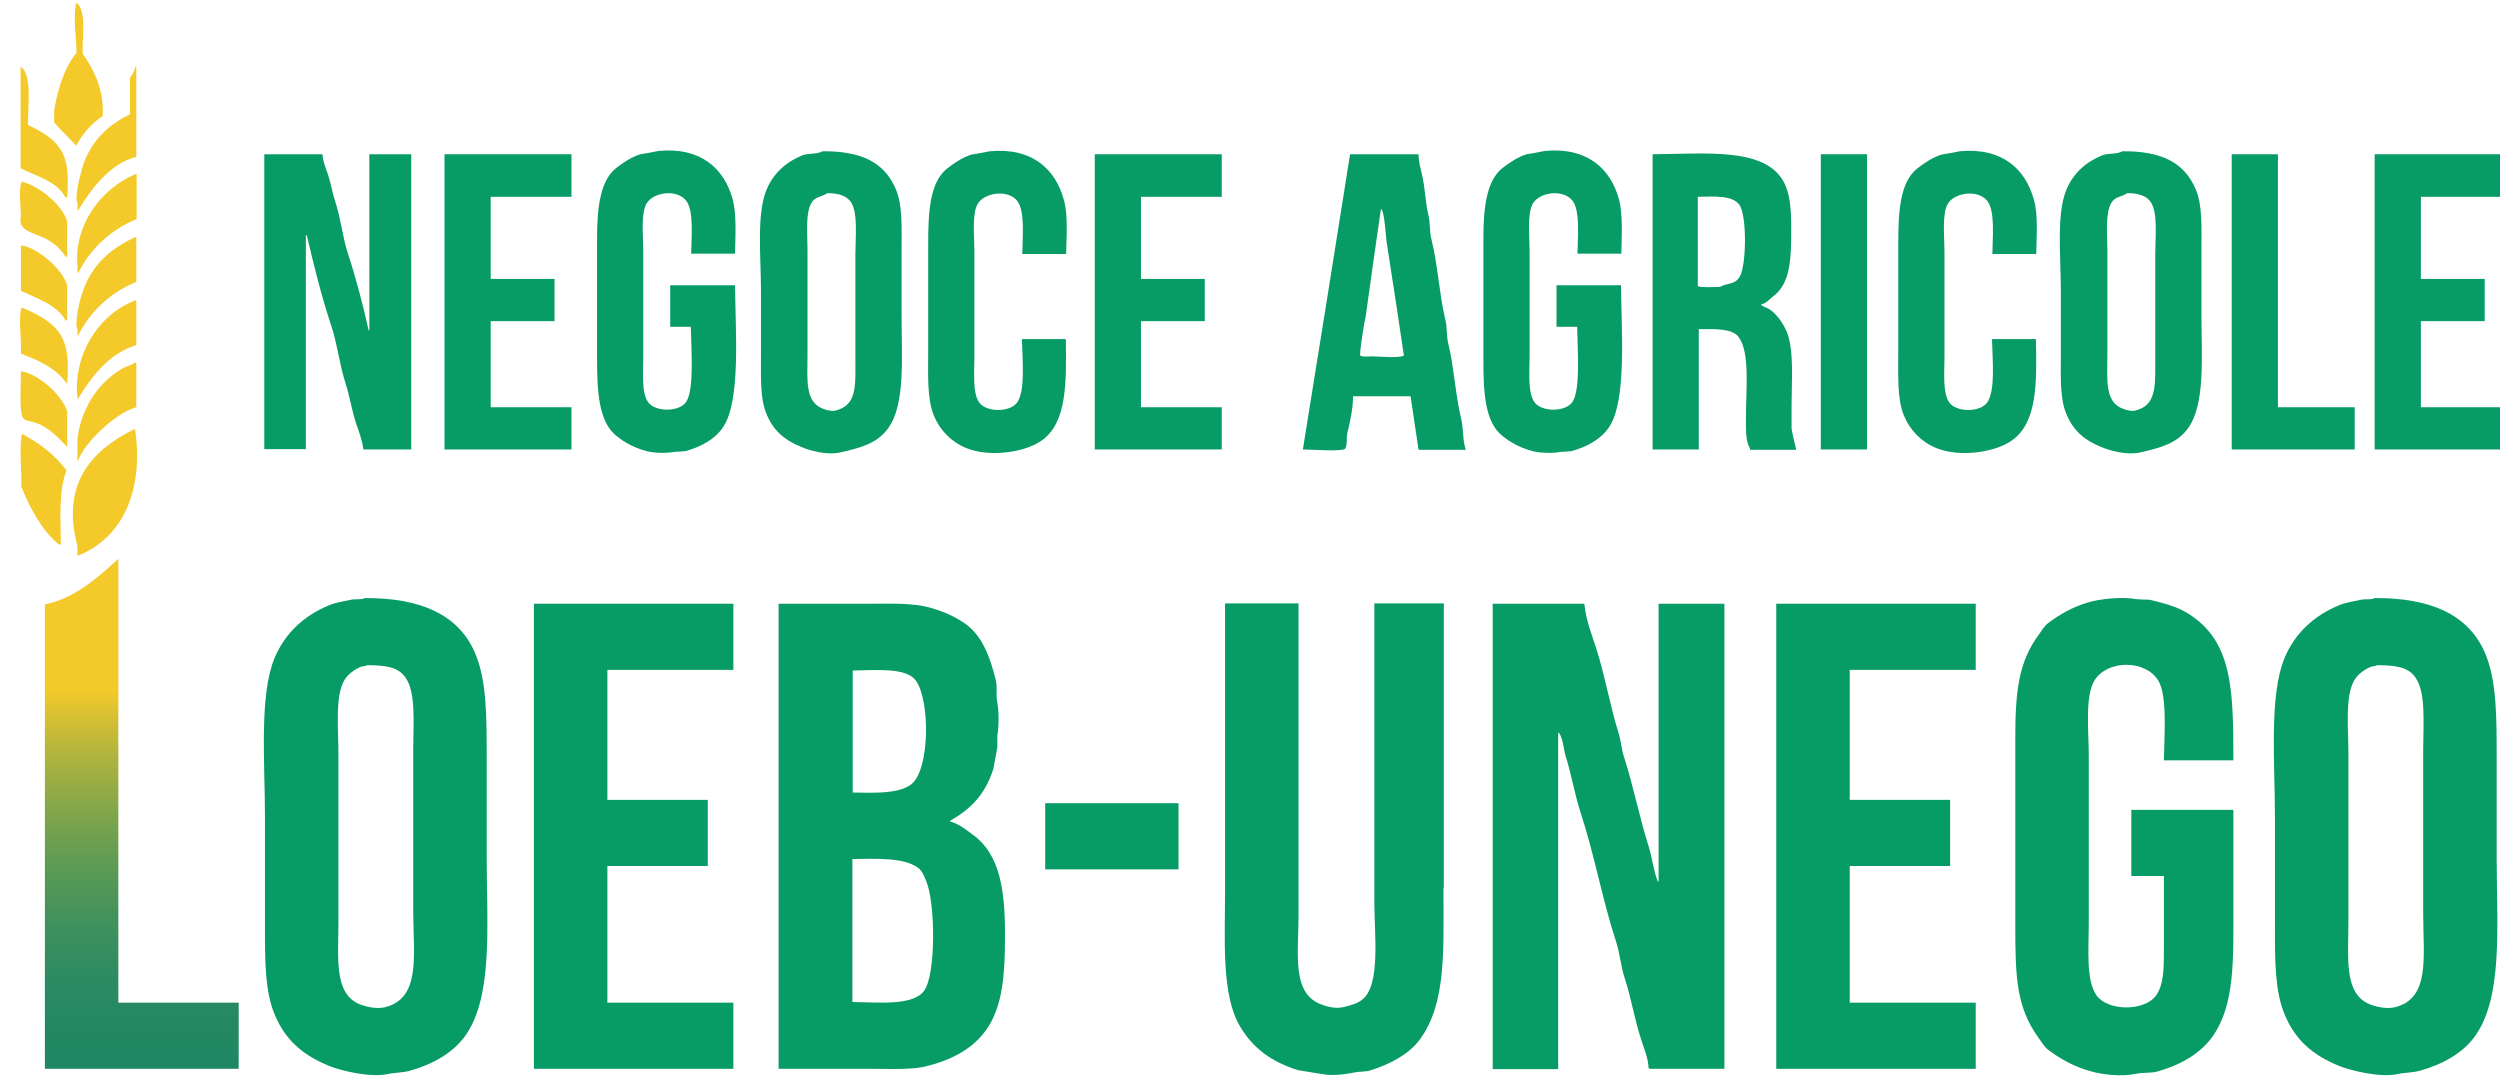
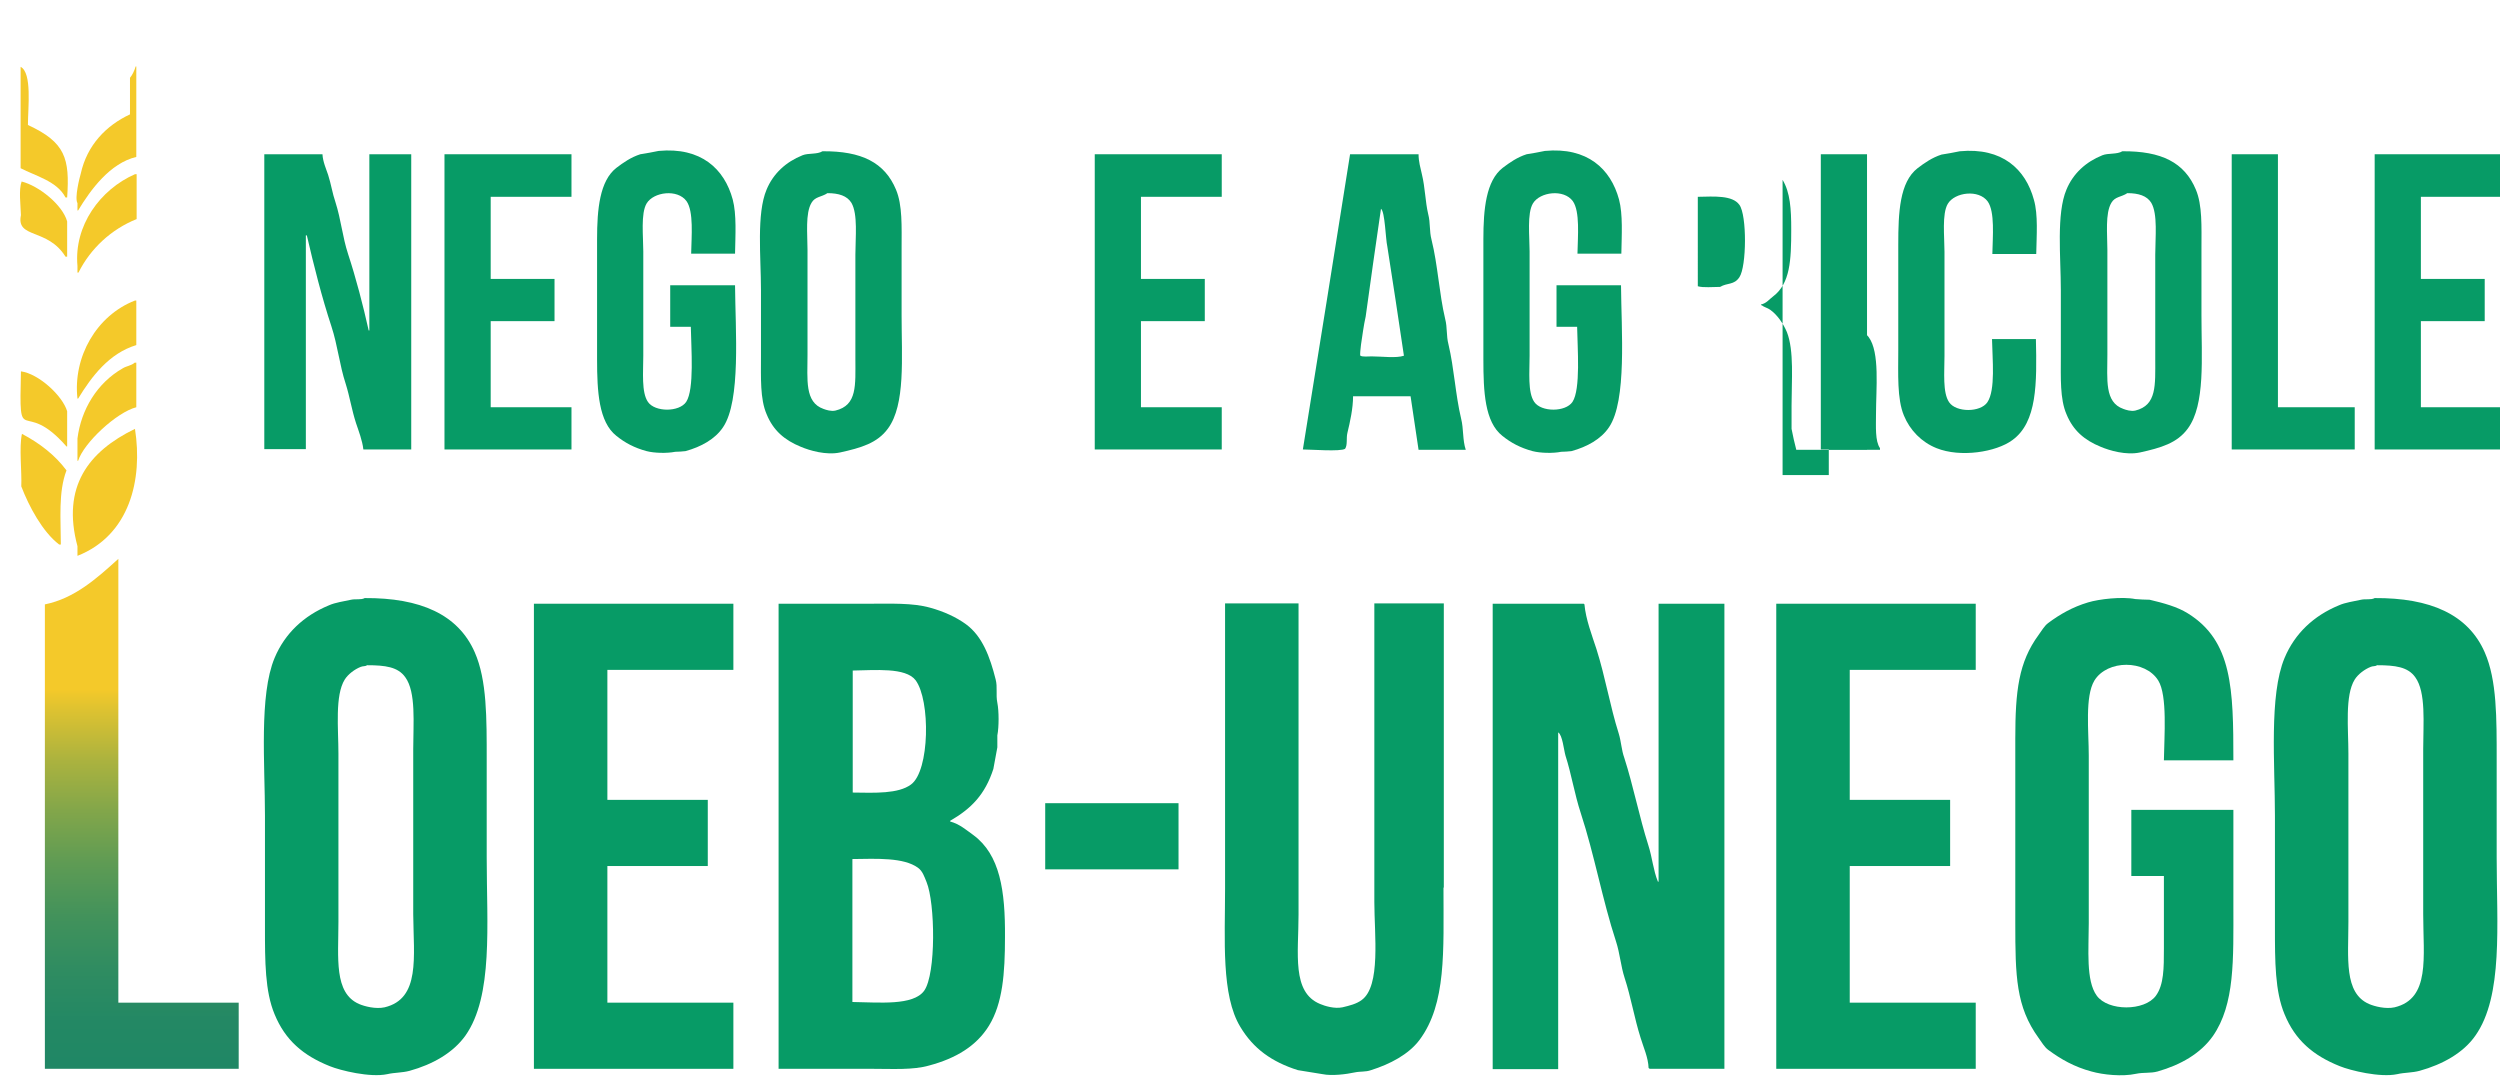
<svg xmlns="http://www.w3.org/2000/svg" version="1.1" id="Calque_1" x="0px" y="0px" width="752px" height="324px" viewBox="0 0 752 324" style="enable-background:new 0 0 752 324;" xml:space="preserve">
  <style type="text/css">
	.st0{fill-rule:evenodd;clip-rule:evenodd;fill:#079B66;}
	.st1{display:none;fill:url(#SVGID_1_);}
	.st2{fill:url(#SVGID_2_);}
	.st3{fill:url(#SVGID_3_);}
	.st4{fill:url(#SVGID_4_);}
	.st5{fill:url(#SVGID_5_);}
	.st6{fill:url(#SVGID_6_);}
	.st7{fill:url(#SVGID_7_);}
	.st8{fill:url(#SVGID_8_);}
	.st9{fill:url(#SVGID_9_);}
	.st10{fill:url(#SVGID_10_);}
	.st11{fill:url(#SVGID_11_);}
	.st12{fill:url(#SVGID_12_);}
	.st13{fill:url(#SVGID_13_);}
	.st14{fill:url(#SVGID_14_);}
	.st15{fill:url(#SVGID_15_);}
</style>
  <g>
    <path class="st0" d="M292.8,251.2c-2.1-1.5-4.1-3.3-7-4.1v-0.2c6.4-3.7,10.5-7.9,13-15.6c0.4-2.2,0.8-4.3,1.2-6.5v-3.6   c0.5-2.5,0.5-7.3,0-9.8c-0.5-2.5,0.1-4.7-0.5-7c-1.7-6.8-4-13-8.9-16.6c-3-2.2-6.8-3.9-10.8-5c-5.3-1.5-11.9-1.2-18.5-1.2h-27.1   v139.9h28.3c6,0,12.2,0.4,17-1c7.9-2.1,14.2-5.8,18-12c4.1-6.7,4.8-15.7,4.8-26.6C302.4,267.9,300.8,257.1,292.8,251.2z    M256.4,201.7c6.8-0.1,16-1,19,2.9c4.5,6,4.3,27.3-1.4,31.4c-3.8,2.8-10.8,2.5-17.5,2.4V201.7z M278,298   c-3.3,4.6-13.7,3.5-21.6,3.4v-43c7.4-0.1,15.4-0.5,19.7,2.6c1.4,1,1.9,2.6,2.6,4.3C281.3,271.6,281.6,292.9,278,298z" />
    <path class="st0" d="M751,257.9v-29.3c0-12.5,0.1-24-3.6-32.4c-5-11.4-16.4-16.4-33.1-16.3c-1,0.6-2.8,0.2-4.1,0.5   c-2.2,0.5-4.7,0.8-6.7,1.7c-7.5,3.1-13.2,8.4-16.3,15.8c-4.7,11.2-2.9,32-2.9,47.5v33.8c0,9.9,0,19,2.9,25.9   c3.2,7.8,8.6,12.4,16.6,15.6c3.2,1.3,12.1,3.5,17.3,2.4c2.1-0.5,4.5-0.4,6.7-1c6.9-1.9,13.2-5.4,16.8-10.6   C753,299.6,751,278.2,751,257.9z M720.3,303c-2.7,0.6-6.1-0.3-7.7-1c-7.6-3.3-6.2-13.9-6.2-24.7v-50.6c0-7.5-1.1-17.5,1.9-22.3   c1-1.6,3-3.1,4.8-3.8c0.6-0.3,1.4-0.1,1.9-0.5c5.5,0,9.3,0.5,11.5,3.6c3.3,4.5,2.4,13.9,2.4,21.6v49.7   C728.9,287.9,731.1,300.4,720.3,303z" />
    <path class="st0" d="M662.2,94.9V74.8c0-6.6,0.3-13.1-1.7-17.8c-3.4-8.1-10.3-11.6-22.1-11.5c-1.6,1-4.3,0.5-6,1.2   c-5,2-8.8,5.5-10.8,10.3c-3.1,7.3-1.7,20.4-1.7,30.2v19.9c0,6.5-0.3,12.9,1.7,17.5c2,4.9,5.4,7.8,10.3,9.8   c2.6,1.1,7.6,2.6,11.8,1.7c6.3-1.4,11.2-2.8,14.4-7.2C663.4,121.7,662.2,107.6,662.2,94.9z M642.3,123.5c-1.3,0.3-2.8-0.2-3.6-0.5   c-5.7-2-4.8-8.8-4.8-16.3V75.2c0-4.8-0.7-11,1.2-14.2c1.1-1.9,3-1.7,4.8-2.9c3.4,0,5.9,0.8,7.2,2.9c2,3.4,1.2,10.5,1.2,15.6v31.2   C648.3,115.9,648.8,121.9,642.3,123.5z" />
-     <path class="st0" d="M540.3,135.2c-0.5-1.9-1-4.1-1.4-6.2v-7c0-7.5,0.8-16.5-1.4-22.1c-1.1-2.6-2.9-5.2-5-6.7   c-0.8-0.6-1.9-0.8-2.6-1.4h-0.2v-0.2c1.7-0.4,2.4-1.5,3.6-2.4c5.2-3.9,5.5-10.9,5.5-20.2c0-6.1-0.3-11.1-2.6-14.9   c-6.1-9.8-23.4-7.8-39.1-7.7v88.8h13.9V99c4.8,0,10-0.3,12,2.4c3.4,4.6,2.2,15.5,2.2,23.3c0,3.5-0.3,8,1.2,10.1v0.5H540.3z    M523.2,83.4c-1.6,2.4-3.6,1.6-5.8,2.9c-2.1,0-5.1,0.3-6.7-0.2V59.2c5-0.1,10.4-0.5,12.5,2.4C525.5,64.7,525.4,80.2,523.2,83.4z" />
+     <path class="st0" d="M540.3,135.2c-0.5-1.9-1-4.1-1.4-6.2v-7c0-7.5,0.8-16.5-1.4-22.1c-1.1-2.6-2.9-5.2-5-6.7   c-0.8-0.6-1.9-0.8-2.6-1.4h-0.2v-0.2c1.7-0.4,2.4-1.5,3.6-2.4c5.2-3.9,5.5-10.9,5.5-20.2c0-6.1-0.3-11.1-2.6-14.9   v88.8h13.9V99c4.8,0,10-0.3,12,2.4c3.4,4.6,2.2,15.5,2.2,23.3c0,3.5-0.3,8,1.2,10.1v0.5H540.3z    M523.2,83.4c-1.6,2.4-3.6,1.6-5.8,2.9c-2.1,0-5.1,0.3-6.7-0.2V59.2c5-0.1,10.4-0.5,12.5,2.4C525.5,64.7,525.4,80.2,523.2,83.4z" />
    <path class="st0" d="M439.5,125.9c-1.7-7.1-2.1-15.2-3.8-22.3c-0.7-2.7-0.3-5-1-7.7c-1.8-7.6-2.2-16.2-4.1-23.8   c-0.7-2.7-0.3-5-1-7.7c-0.9-3.8-0.9-7.9-1.9-12c-0.4-1.8-1-3.8-1-6h-20.6c-4.7,29.6-9.4,59.2-14.2,88.8c2.4,0,11.3,0.7,12.7-0.2   c0.8-1.2,0.3-3.2,0.7-4.8c0.8-3.3,1.7-7.4,1.7-11h17.3c0.8,5.4,1.6,10.7,2.4,16.1h14.2C439.9,132.3,440.3,129.1,439.5,125.9z    M412.6,107.2c-1.1,0-2.7,0.2-3.4-0.2c-0.2-0.3,0.1-2.4,0.2-3.4c0.4-2.6,0.8-5.8,1.4-8.4c1.5-10.8,3-21.6,4.6-32.4   c1.2,0.8,1.4,9.2,1.9,11.3c1.7,11,3.4,21.9,5,32.9C420,107.8,415.6,107.2,412.6,107.2z" />
    <path class="st0" d="M271.2,94.9V74.8c0-6.6,0.3-13.1-1.7-17.8c-3.4-8.1-10.3-11.6-22.1-11.5c-1.6,1-4.3,0.5-6,1.2   c-5,2-8.8,5.5-10.8,10.3c-3.1,7.3-1.7,20.4-1.7,30.2v19.9c0,6.5-0.3,12.9,1.7,17.5c2,4.9,5.4,7.8,10.3,9.8   c2.6,1.1,7.6,2.6,11.8,1.7c6.3-1.4,11.2-2.8,14.4-7.2C272.4,121.7,271.2,107.6,271.2,94.9z M251.3,123.5c-1.3,0.3-2.8-0.2-3.6-0.5   c-5.7-2-4.8-8.8-4.8-16.3V75.2c0-4.8-0.7-11,1.2-14.2c1.1-1.9,3-1.7,4.8-2.9c3.4,0,5.9,0.8,7.2,2.9c2,3.4,1.2,10.5,1.2,15.6v31.2   C257.3,115.9,257.9,121.9,251.3,123.5z" />
    <path class="st0" d="M146.4,257.9v-29.3c0-12.5,0.1-24-3.6-32.4c-5-11.4-16.4-16.4-33.1-16.3c-1,0.6-2.8,0.2-4.1,0.5   c-2.2,0.5-4.7,0.8-6.7,1.7c-7.5,3.1-13.2,8.4-16.3,15.8c-4.7,11.2-2.9,32-2.9,47.5v33.8c0,9.9,0,19,2.9,25.9   c3.2,7.8,8.6,12.4,16.6,15.6c3.2,1.3,12.1,3.5,17.3,2.4c2.1-0.5,4.5-0.4,6.7-1c6.9-1.9,13.1-5.4,16.8-10.6   C148.4,299.6,146.4,278.2,146.4,257.9z M115.7,303c-2.7,0.6-6.1-0.3-7.7-1c-7.6-3.3-6.2-13.9-6.2-24.7v-50.6   c0-7.5-1.1-17.5,1.9-22.3c1-1.6,3-3.1,4.8-3.8c0.7-0.3,1.4-0.1,1.9-0.5c5.5,0,9.3,0.5,11.5,3.6c3.3,4.5,2.4,13.9,2.4,21.6v49.7   C124.4,287.9,126.5,300.4,115.7,303z" />
    <rect x="314.4" y="241.6" class="st0" width="40.1" height="19.9" />
    <rect x="547.7" y="46.4" class="st0" width="13.9" height="88.8" />
    <polygon class="st0" points="534.3,181.6 594.3,181.6 594.3,201.5 556.4,201.5 556.4,240.6 586.6,240.6 586.6,260.5 556.4,260.5    556.4,301.6 594.3,301.6 594.3,321.5 534.3,321.5  " />
    <polygon class="st0" points="728.2,59.2 728.2,83.9 747.4,83.9 747.4,96.6 728.2,96.6 728.2,122.5 752,122.5 752,135.2    714.3,135.2 714.3,46.4 752,46.4 752,59.2  " />
    <path class="st0" d="M111.2,46.4h12.5v88.8h-14.4c-0.3-2.7-1.4-5.5-2.2-7.9c-1.3-4-1.9-8-3.1-11.8c-1.9-5.8-2.4-11.5-4.3-17.3   c-2.9-8.8-5.3-18.3-7.4-27.4H92v64.3H79.5V46.4H97c0.1,2.2,1.1,4.4,1.7,6.2c0.9,2.8,1.3,5.6,2.2,8.2c1.7,5.3,2.1,10.4,3.8,15.6   c2.4,7.3,4.5,15.4,6.2,23h0.2V46.4z" />
    <path class="st0" d="M605.3,132.4c-4.9,3.6-15.6,5.3-22.8,2.4c-4.5-1.8-8-5.4-9.8-9.8c-2.1-5-1.7-12.6-1.7-19.7V73.6   c0-9.7,0.4-18.8,5.8-23c2.1-1.6,4.4-3.2,7.2-4.1c1.8-0.3,3.7-0.6,5.5-1c12.8-1.2,19.8,5.4,22.3,14.6c1.3,4.5,0.8,10.8,0.7,16.3   h-13.2c0.1-5.2,0.8-12.7-1.4-15.8c-2.7-3.7-9.9-2.8-12,0.7c-1.8,3-1,9.9-1,14.4v31.4c0,4.9-0.6,11,1.4,13.9c2.1,3.1,9.4,3.1,11.5,0   c2.5-3.7,1.5-13,1.4-19h13.2C612.7,115.3,612.8,127,605.3,132.4z" />
    <polygon class="st0" points="171.9,135.2 133.7,135.2 133.7,46.4 171.9,46.4 171.9,59.2 147.6,59.2 147.6,83.9 166.8,83.9    166.8,96.6 147.6,96.6 147.6,122.5 171.9,122.5  " />
    <polygon class="st0" points="160.6,181.6 220.6,181.6 220.6,201.5 182.7,201.5 182.7,240.6 212.9,240.6 212.9,260.5 182.7,260.5    182.7,301.6 220.6,301.6 220.6,321.5 160.6,321.5  " />
-     <path class="st0" d="M313.5,132.4c-4.9,3.6-15.6,5.3-22.8,2.4c-4.5-1.8-8-5.4-9.8-9.8c-2.1-5-1.7-12.6-1.7-19.7V73.6   c0-9.7,0.4-18.8,5.8-23c2.1-1.6,4.4-3.2,7.2-4.1c1.8-0.3,3.7-0.6,5.5-1c12.8-1.2,19.8,5.4,22.3,14.6c1.3,4.5,0.8,10.8,0.7,16.3   h-13.2c0.1-5.2,0.8-12.7-1.4-15.8c-2.6-3.7-9.9-2.8-12,0.7c-1.8,3-1,9.9-1,14.4v31.4c0,4.9-0.6,11,1.4,13.9c2.1,3.1,9.4,3.1,11.5,0   c2.5-3.7,1.5-13,1.4-19h13.2C320.8,115.3,320.9,127,313.5,132.4z" />
    <polygon class="st0" points="329.3,46.4 367.5,46.4 367.5,59.2 343.2,59.2 343.2,83.9 362.4,83.9 362.4,96.6 343.2,96.6    343.2,122.5 367.5,122.5 367.5,135.2 329.3,135.2  " />
    <path class="st0" d="M499,181.6h19.7v139.9h-22.6v-0.2h-0.2c-0.1-3.2-1.6-6.4-2.4-9.1c-1.9-6-2.9-12.2-4.8-18   c-1.2-3.7-1.4-7.3-2.6-11c-4.1-12.5-6.5-26.1-10.6-38.6c-1.9-5.8-2.8-11.7-4.6-17.3c-0.5-1.7-0.9-6.2-2.2-7v101.3h-19.7V181.6h27.4   c0.1,0.1,0.1,0.1,0.1,0.1c0,0,0,0,0.1,0.1c0.4,4.5,2.3,9.4,3.6,13.4c2.7,8.5,4.1,17.2,6.7,25.4c0.8,2.6,0.8,4.9,1.7,7.4   c2.7,8.4,4.5,17.7,7.2,26.2c1.2,3.7,1.5,7.6,2.9,11h0.2V181.6z" />
    <path class="st0" d="M671.8,272.3c0,16.3,0.5,29.8-6.2,39.4c-3.7,5.2-9.6,8.6-16.6,10.6c-2.2,0.6-4.1,0.2-6.5,0.7   c-4.1,0.9-9.9,0.3-13.4-0.7c-5.2-1.4-9.2-3.7-13-6.5c-1.2-0.9-2-2.4-2.9-3.6c-6.8-9.4-7-18.5-7-34.6v-55.4c0-14.4,1-23,7-31.2   c0.9-1.2,1.7-2.7,2.9-3.6c3.5-2.6,7.3-4.8,12-6.2c3.3-1,10.2-1.8,14.2-1c1.4,0.1,2.9,0.2,4.3,0.2c4.2,1,8.3,2.1,11.5,4.1   c13.4,8.3,13.7,22.7,13.7,44.2h-20.9c0.1-7.2,1.1-19.5-1.7-24c-3.9-6.3-15.3-6.3-19.2,0c-2.9,4.8-1.7,15.3-1.7,22.6v50.4   c0,7.8-0.9,17.3,2.4,21.8c3.4,4.7,14.4,4.7,17.8,0c2.4-3.3,2.4-8.3,2.4-14.2v-21.8h-9.8v-19.9h30.7V272.3z" />
    <polygon class="st0" points="685.2,122.5 708.3,122.5 708.3,135.2 671.3,135.2 671.3,46.4 685.2,46.4  " />
    <path class="st0" d="M434.2,267c0,19.1,0.9,34.9-7.2,45.8c-3.3,4.4-8.9,7.3-14.6,9.1c-1.7,0.6-3.1,0.3-5,0.7   c-2.3,0.5-6.7,1.1-9.6,0.5c-2.5-0.4-5-0.8-7.4-1.2c-7.9-2.5-13.4-6.5-17.3-13c-5.8-9.5-4.6-26.3-4.6-41.5v-85.9h22.1v93.6   c0,11.7-2.1,23.4,6.5,26.9c1.4,0.6,4.3,1.5,6.7,1c2.1-0.5,4.2-1,5.8-2.2c5.8-4.2,3.8-19.7,3.8-29.5v-89.8h20.9V267z" />
    <path class="st0" d="M221.1,85.8c0.1,13.6,1.8,34.7-3.6,42.7c-2.4,3.6-6.6,5.9-11.3,7.2c-1,0.1-2.1,0.2-3.1,0.2   c-2.5,0.5-6.3,0.4-8.6-0.2c-3.7-1-6.5-2.5-9.1-4.6c-5.3-4.2-5.8-13.3-5.8-23V71.9c0-9,0.8-17.5,5.8-21.4c2.1-1.6,4.4-3.2,7.2-4.1   c1.8-0.3,3.7-0.6,5.5-1c12.8-1.2,19.8,5.4,22.3,14.6c1.2,4.5,0.8,10.8,0.7,16.3h-13.2c0.1-5.2,0.8-12.7-1.4-15.8   c-2.7-3.7-9.9-2.8-12,0.7c-1.8,3-1,9.9-1,14.4v31.4c0,4.9-0.6,11,1.4,13.9c2.1,3.1,9.4,3.1,11.5,0c2.5-3.8,1.5-16.2,1.4-22.6h-6.2   V85.8H221.1z" />
    <path class="st0" d="M446.2,108.1V71.9c0-9,0.8-17.5,5.8-21.4c2.1-1.6,4.4-3.2,7.2-4.1c1.8-0.3,3.7-0.6,5.5-1   c12.8-1.2,19.8,5.4,22.3,14.6c1.2,4.5,0.8,10.8,0.7,16.3h-13.2c0.1-5.2,0.8-12.7-1.4-15.8c-2.7-3.7-9.9-2.8-12,0.7   c-1.8,3-1,9.9-1,14.4v31.4c0,4.9-0.6,11,1.4,13.9c2.1,3.1,9.4,3.1,11.5,0c2.5-3.8,1.5-16.2,1.4-22.6h-6.2V85.8h19.4   c0.1,13.6,1.8,34.7-3.6,42.7c-2.4,3.6-6.6,5.9-11.3,7.2c-1,0.1-2.1,0.2-3.1,0.2c-2.4,0.5-6.3,0.4-8.6-0.2c-3.7-1-6.5-2.5-9.1-4.6   C446.6,126.9,446.2,117.8,446.2,108.1z" />
  </g>
  <g>
    <linearGradient id="SVGID_1_" gradientUnits="userSpaceOnUse" x1="37.5" y1="0" x2="37.5" y2="324">
      <stop offset="0" style="stop-color:#F4C92A" />
      <stop offset="0.547" style="stop-color:#F4C92A" />
      <stop offset="0.64" style="stop-color:#F4C92A" />
      <stop offset="0.657" style="stop-color:#E0C330" />
      <stop offset="0.704" style="stop-color:#ADB33E" />
      <stop offset="0.753" style="stop-color:#82A64A" />
      <stop offset="0.802" style="stop-color:#5E9B54" />
      <stop offset="0.851" style="stop-color:#42925B" />
      <stop offset="0.9" style="stop-color:#2F8C61" />
      <stop offset="0.949" style="stop-color:#238864" />
      <stop offset="1" style="stop-color:#1F8765" />
    </linearGradient>
    <path class="st1" d="M0,0v324h75V0H0z M40.6,129c2.4,15.3-1.6,32-17.3,38.2v-2.9C18.5,146.4,26.6,135.8,40.6,129z M40.6,52.4h0.5   v13.4c-7.7,3.1-14,8.9-17.5,16.1h-0.2V80C22.2,67.9,30.1,57,40.6,52.4z M24.5,89.2c2.7-9,8.2-14,16.1-17.8h0.5v13.4   c-7.7,3.1-14,8.9-17.5,16.1h-0.2V99C22.3,97.4,24,90.5,24.5,89.2z M23.6,119.9h-0.2c-1.5-12.5,5.7-25,17.3-29.5h0.5v13.4   C32.9,106.2,27.7,113.1,23.6,119.9z M41.1,109.1v13.4c-5.9,1.5-15.8,10.6-17.5,16.1h-0.2v-6.7c1-8.7,5.9-16.7,13.7-21.1   c1.1-0.7,2.6-0.8,3.6-1.7H41.1z M39.2,23.4c0.7-0.8,1.4-2.2,1.7-3.4h0.2v27.1c-8,1.9-13.8,9.7-17.5,16.1h-0.2v-2.2   c-0.9-1.5,0.6-7.6,1-8.9c1.9-8.6,7.7-14.5,14.9-17.8V23.4z M16.4,33.2c1.1-5.9,2.8-12.5,6.7-17.3c0.1-4.1-1.2-11.4,0-15.1   c3.2,2.4,1.6,10.6,1.9,15.4c3.7,5.3,6.4,11.1,6,18.7c-3.1,2-6.3,5.5-7.9,8.9h-0.2v-0.2c-0.5-0.3-6.4-6.4-6.5-6.7V33.2z M6.3,20   c3.5,1.8,2.2,12.3,2.2,17.5C19.7,42.8,21,47.7,20.2,59.4h-0.5c-2.5-4.9-9.2-6.5-13.4-8.9V20z M6.5,54.6c5.2,1.3,12.3,7,13.7,12   v10.6h-0.5c-5.4-8.7-14.9-5.3-13.4-12.5C6.3,61.6,5.6,57.1,6.5,54.6z M20.2,85.8v10.6h-0.5c-2.5-4.7-9.1-6.7-13.4-8.9   c0,0,0-13.7,0-13.7C11.5,74.5,18.9,81.1,20.2,85.8z M6.5,92.5c12.4,5.1,14.7,9.9,13.7,22.8H20c-3.1-4.6-8.6-6.9-13.7-8.9v-3.4   C6.3,99.9,5.6,95.2,6.5,92.5z M20.2,123.7v10.6H20C6.6,119,5.7,136.1,6.3,111.7C11.6,112.4,18.8,119,20.2,123.7z M6.5,130.4   c5.3,2.8,10,6.4,13.4,11c-2.5,6.5-1.7,14.8-1.7,22.3h-0.5c-5-3.8-9.1-11.5-11.5-17.5C6.6,141.8,5.7,134.6,6.5,130.4z M71.8,321.5   H13.5V181.8c8.9-1.7,15.6-7.8,22.1-13.7v133.4h36.2V321.5z" />
    <linearGradient id="SVGID_2_" gradientUnits="userSpaceOnUse" x1="32.04" y1="0" x2="32.04" y2="324">
      <stop offset="0" style="stop-color:#F4C92A" />
      <stop offset="0.547" style="stop-color:#F4C92A" />
      <stop offset="0.64" style="stop-color:#F4C92A" />
      <stop offset="0.657" style="stop-color:#E0C330" />
      <stop offset="0.704" style="stop-color:#ADB33E" />
      <stop offset="0.753" style="stop-color:#82A64A" />
      <stop offset="0.802" style="stop-color:#5E9B54" />
      <stop offset="0.851" style="stop-color:#42925B" />
      <stop offset="0.9" style="stop-color:#2F8C61" />
      <stop offset="0.949" style="stop-color:#238864" />
      <stop offset="1" style="stop-color:#1F8765" />
    </linearGradient>
-     <path class="st2" d="M23.3,99v1.9h0.2c3.6-7.2,9.8-13,17.5-16.1V71.4h-0.5c-7.8,3.7-13.4,8.7-16.1,17.8C24,90.5,22.3,97.4,23.3,99z   " />
    <linearGradient id="SVGID_3_" gradientUnits="userSpaceOnUse" x1="32.2" y1="0" x2="32.2" y2="324">
      <stop offset="0" style="stop-color:#F4C92A" />
      <stop offset="0.547" style="stop-color:#F4C92A" />
      <stop offset="0.64" style="stop-color:#F4C92A" />
      <stop offset="0.657" style="stop-color:#E0C330" />
      <stop offset="0.704" style="stop-color:#ADB33E" />
      <stop offset="0.753" style="stop-color:#82A64A" />
      <stop offset="0.802" style="stop-color:#5E9B54" />
      <stop offset="0.851" style="stop-color:#42925B" />
      <stop offset="0.9" style="stop-color:#2F8C61" />
      <stop offset="0.949" style="stop-color:#238864" />
      <stop offset="1" style="stop-color:#1F8765" />
    </linearGradient>
    <path class="st3" d="M23.3,131.9v6.7h0.2c1.7-5.4,11.6-14.6,17.5-16.1v-13.4h-0.5c-1,0.9-2.5,1-3.6,1.7   C29.2,115.2,24.4,123.2,23.3,131.9z" />
    <linearGradient id="SVGID_4_" gradientUnits="userSpaceOnUse" x1="42.64" y1="0" x2="42.64" y2="324">
      <stop offset="0" style="stop-color:#F4C92A" />
      <stop offset="0.547" style="stop-color:#F4C92A" />
      <stop offset="0.64" style="stop-color:#F4C92A" />
      <stop offset="0.657" style="stop-color:#E0C330" />
      <stop offset="0.704" style="stop-color:#ADB33E" />
      <stop offset="0.753" style="stop-color:#82A64A" />
      <stop offset="0.802" style="stop-color:#5E9B54" />
      <stop offset="0.851" style="stop-color:#42925B" />
      <stop offset="0.9" style="stop-color:#2F8C61" />
      <stop offset="0.949" style="stop-color:#238864" />
      <stop offset="1" style="stop-color:#1F8765" />
    </linearGradient>
    <path class="st4" d="M35.6,168.1c-6.5,5.9-13.2,11.9-22.1,13.7v139.7h58.3v-19.9H35.6V168.1z" />
    <linearGradient id="SVGID_5_" gradientUnits="userSpaceOnUse" x1="32.107" y1="0" x2="32.107" y2="324">
      <stop offset="0" style="stop-color:#F4C92A" />
      <stop offset="0.547" style="stop-color:#F4C92A" />
      <stop offset="0.64" style="stop-color:#F4C92A" />
      <stop offset="0.657" style="stop-color:#E0C330" />
      <stop offset="0.704" style="stop-color:#ADB33E" />
      <stop offset="0.753" style="stop-color:#82A64A" />
      <stop offset="0.802" style="stop-color:#5E9B54" />
      <stop offset="0.851" style="stop-color:#42925B" />
      <stop offset="0.9" style="stop-color:#2F8C61" />
      <stop offset="0.949" style="stop-color:#238864" />
      <stop offset="1" style="stop-color:#1F8765" />
    </linearGradient>
    <path class="st5" d="M41.1,90.4h-0.5c-11.6,4.5-18.7,17-17.3,29.5h0.2c4.1-6.7,9.3-13.6,17.5-16.1V90.4z" />
    <linearGradient id="SVGID_6_" gradientUnits="userSpaceOnUse" x1="32.144" y1="0" x2="32.144" y2="324">
      <stop offset="0" style="stop-color:#F4C92A" />
      <stop offset="0.547" style="stop-color:#F4C92A" />
      <stop offset="0.64" style="stop-color:#F4C92A" />
      <stop offset="0.657" style="stop-color:#E0C330" />
      <stop offset="0.704" style="stop-color:#ADB33E" />
      <stop offset="0.753" style="stop-color:#82A64A" />
      <stop offset="0.802" style="stop-color:#5E9B54" />
      <stop offset="0.851" style="stop-color:#42925B" />
      <stop offset="0.9" style="stop-color:#2F8C61" />
      <stop offset="0.949" style="stop-color:#238864" />
      <stop offset="1" style="stop-color:#1F8765" />
    </linearGradient>
    <path class="st6" d="M23.6,82c3.6-7.2,9.8-13,17.5-16.1V52.4h-0.5C30.1,57,22.2,67.9,23.3,80V82H23.6z" />
    <linearGradient id="SVGID_7_" gradientUnits="userSpaceOnUse" x1="32.05" y1="0" x2="32.05" y2="324">
      <stop offset="0" style="stop-color:#F4C92A" />
      <stop offset="0.547" style="stop-color:#F4C92A" />
      <stop offset="0.64" style="stop-color:#F4C92A" />
      <stop offset="0.657" style="stop-color:#E0C330" />
      <stop offset="0.704" style="stop-color:#ADB33E" />
      <stop offset="0.753" style="stop-color:#82A64A" />
      <stop offset="0.802" style="stop-color:#5E9B54" />
      <stop offset="0.851" style="stop-color:#42925B" />
      <stop offset="0.9" style="stop-color:#2F8C61" />
      <stop offset="0.949" style="stop-color:#238864" />
      <stop offset="1" style="stop-color:#1F8765" />
    </linearGradient>
    <path class="st7" d="M24.3,52.2c-0.4,1.3-1.9,7.4-1,8.9v2.2h0.2c3.8-6.3,9.6-14.2,17.5-16.1V20h-0.2c-0.3,1.1-1,2.6-1.7,3.4v11   C32,37.7,26.2,43.6,24.3,52.2z" />
    <linearGradient id="SVGID_8_" gradientUnits="userSpaceOnUse" x1="13.048" y1="0" x2="13.048" y2="324">
      <stop offset="0" style="stop-color:#F4C92A" />
      <stop offset="0.547" style="stop-color:#F4C92A" />
      <stop offset="0.64" style="stop-color:#F4C92A" />
      <stop offset="0.657" style="stop-color:#E0C330" />
      <stop offset="0.704" style="stop-color:#ADB33E" />
      <stop offset="0.753" style="stop-color:#82A64A" />
      <stop offset="0.802" style="stop-color:#5E9B54" />
      <stop offset="0.851" style="stop-color:#42925B" />
      <stop offset="0.9" style="stop-color:#2F8C61" />
      <stop offset="0.949" style="stop-color:#238864" />
      <stop offset="1" style="stop-color:#1F8765" />
    </linearGradient>
    <path class="st8" d="M17.8,163.8h0.5c0-7.5-0.8-15.8,1.7-22.3c-3.4-4.6-8.1-8.2-13.4-11c-0.9,4.1,0,11.4-0.2,15.8   C8.7,152.3,12.8,160,17.8,163.8z" />
    <linearGradient id="SVGID_9_" gradientUnits="userSpaceOnUse" x1="31.584" y1="0" x2="31.584" y2="324">
      <stop offset="0" style="stop-color:#F4C92A" />
      <stop offset="0.547" style="stop-color:#F4C92A" />
      <stop offset="0.64" style="stop-color:#F4C92A" />
      <stop offset="0.657" style="stop-color:#E0C330" />
      <stop offset="0.704" style="stop-color:#ADB33E" />
      <stop offset="0.753" style="stop-color:#82A64A" />
      <stop offset="0.802" style="stop-color:#5E9B54" />
      <stop offset="0.851" style="stop-color:#42925B" />
      <stop offset="0.9" style="stop-color:#2F8C61" />
      <stop offset="0.949" style="stop-color:#238864" />
      <stop offset="1" style="stop-color:#1F8765" />
    </linearGradient>
    <path class="st9" d="M40.6,129c-14,6.8-22.1,17.4-17.3,35.3v2.9C39,161,43,144.3,40.6,129z" />
    <linearGradient id="SVGID_10_" gradientUnits="userSpaceOnUse" x1="13.222" y1="0" x2="13.222" y2="324">
      <stop offset="0" style="stop-color:#F4C92A" />
      <stop offset="0.547" style="stop-color:#F4C92A" />
      <stop offset="0.64" style="stop-color:#F4C92A" />
      <stop offset="0.657" style="stop-color:#E0C330" />
      <stop offset="0.704" style="stop-color:#ADB33E" />
      <stop offset="0.753" style="stop-color:#82A64A" />
      <stop offset="0.802" style="stop-color:#5E9B54" />
      <stop offset="0.851" style="stop-color:#42925B" />
      <stop offset="0.9" style="stop-color:#2F8C61" />
      <stop offset="0.949" style="stop-color:#238864" />
      <stop offset="1" style="stop-color:#1F8765" />
    </linearGradient>
-     <path class="st10" d="M6.3,106.4c5.1,1.9,10.6,4.3,13.7,8.9h0.2c1-12.9-1.3-17.7-13.7-22.8c-0.9,2.7-0.3,7.4-0.2,10.6V106.4z" />
    <linearGradient id="SVGID_11_" gradientUnits="userSpaceOnUse" x1="13.332" y1="0" x2="13.332" y2="324">
      <stop offset="0" style="stop-color:#F4C92A" />
      <stop offset="0.547" style="stop-color:#F4C92A" />
      <stop offset="0.64" style="stop-color:#F4C92A" />
      <stop offset="0.657" style="stop-color:#E0C330" />
      <stop offset="0.704" style="stop-color:#ADB33E" />
      <stop offset="0.753" style="stop-color:#82A64A" />
      <stop offset="0.802" style="stop-color:#5E9B54" />
      <stop offset="0.851" style="stop-color:#42925B" />
      <stop offset="0.9" style="stop-color:#2F8C61" />
      <stop offset="0.949" style="stop-color:#238864" />
      <stop offset="1" style="stop-color:#1F8765" />
    </linearGradient>
    <path class="st11" d="M19.7,59.4h0.5C21,47.7,19.7,42.8,8.4,37.6c0-5.2,1.3-15.7-2.2-17.5v30.5C10.6,52.9,17.2,54.5,19.7,59.4z" />
    <linearGradient id="SVGID_12_" gradientUnits="userSpaceOnUse" x1="13.126" y1="0" x2="13.126" y2="324">
      <stop offset="0" style="stop-color:#F4C92A" />
      <stop offset="0.547" style="stop-color:#F4C92A" />
      <stop offset="0.64" style="stop-color:#F4C92A" />
      <stop offset="0.657" style="stop-color:#E0C330" />
      <stop offset="0.704" style="stop-color:#ADB33E" />
      <stop offset="0.753" style="stop-color:#82A64A" />
      <stop offset="0.802" style="stop-color:#5E9B54" />
      <stop offset="0.851" style="stop-color:#42925B" />
      <stop offset="0.9" style="stop-color:#2F8C61" />
      <stop offset="0.949" style="stop-color:#238864" />
      <stop offset="1" style="stop-color:#1F8765" />
    </linearGradient>
    <path class="st12" d="M19.7,77.2h0.5V66.6c-1.4-5-8.5-10.7-13.7-12c-0.9,2.5-0.3,7-0.2,10.1C4.8,71.9,14.3,68.5,19.7,77.2z" />
    <linearGradient id="SVGID_13_" gradientUnits="userSpaceOnUse" x1="13.24" y1="0" x2="13.24" y2="324">
      <stop offset="0" style="stop-color:#F4C92A" />
      <stop offset="0.547" style="stop-color:#F4C92A" />
      <stop offset="0.64" style="stop-color:#F4C92A" />
      <stop offset="0.657" style="stop-color:#E0C330" />
      <stop offset="0.704" style="stop-color:#ADB33E" />
      <stop offset="0.753" style="stop-color:#82A64A" />
      <stop offset="0.802" style="stop-color:#5E9B54" />
      <stop offset="0.851" style="stop-color:#42925B" />
      <stop offset="0.9" style="stop-color:#2F8C61" />
      <stop offset="0.949" style="stop-color:#238864" />
      <stop offset="1" style="stop-color:#1F8765" />
    </linearGradient>
-     <path class="st13" d="M6.3,73.8c0,0,0,13.7,0,13.7c4.4,2.1,11,4.2,13.4,8.9h0.5V85.8C18.9,81.1,11.5,74.5,6.3,73.8z" />
    <linearGradient id="SVGID_14_" gradientUnits="userSpaceOnUse" x1="13.179" y1="0" x2="13.179" y2="324">
      <stop offset="0" style="stop-color:#F4C92A" />
      <stop offset="0.547" style="stop-color:#F4C92A" />
      <stop offset="0.64" style="stop-color:#F4C92A" />
      <stop offset="0.657" style="stop-color:#E0C330" />
      <stop offset="0.704" style="stop-color:#ADB33E" />
      <stop offset="0.753" style="stop-color:#82A64A" />
      <stop offset="0.802" style="stop-color:#5E9B54" />
      <stop offset="0.851" style="stop-color:#42925B" />
      <stop offset="0.9" style="stop-color:#2F8C61" />
      <stop offset="0.949" style="stop-color:#238864" />
      <stop offset="1" style="stop-color:#1F8765" />
    </linearGradient>
    <path class="st14" d="M6.3,111.7C5.7,136.1,6.6,119,20,134.3h0.2v-10.6C18.8,119,11.6,112.4,6.3,111.7z" />
    <linearGradient id="SVGID_15_" gradientUnits="userSpaceOnUse" x1="23.702" y1="0" x2="23.702" y2="324">
      <stop offset="0" style="stop-color:#F4C92A" />
      <stop offset="0.547" style="stop-color:#F4C92A" />
      <stop offset="0.64" style="stop-color:#F4C92A" />
      <stop offset="0.657" style="stop-color:#E0C330" />
      <stop offset="0.704" style="stop-color:#ADB33E" />
      <stop offset="0.753" style="stop-color:#82A64A" />
      <stop offset="0.802" style="stop-color:#5E9B54" />
      <stop offset="0.851" style="stop-color:#42925B" />
      <stop offset="0.9" style="stop-color:#2F8C61" />
      <stop offset="0.949" style="stop-color:#238864" />
      <stop offset="1" style="stop-color:#1F8765" />
    </linearGradient>
-     <path class="st15" d="M22.8,43.6v0.2h0.2c1.6-3.4,4.8-6.9,7.9-8.9c0.4-7.6-2.3-13.4-6-18.7c-0.3-4.8,1.3-12.9-1.9-15.4   c-1.2,3.8,0.1,11.1,0,15.1c-3.9,4.8-5.7,11.4-6.7,17.3v3.6C16.5,37.2,22.3,43.2,22.8,43.6z" />
  </g>
</svg>